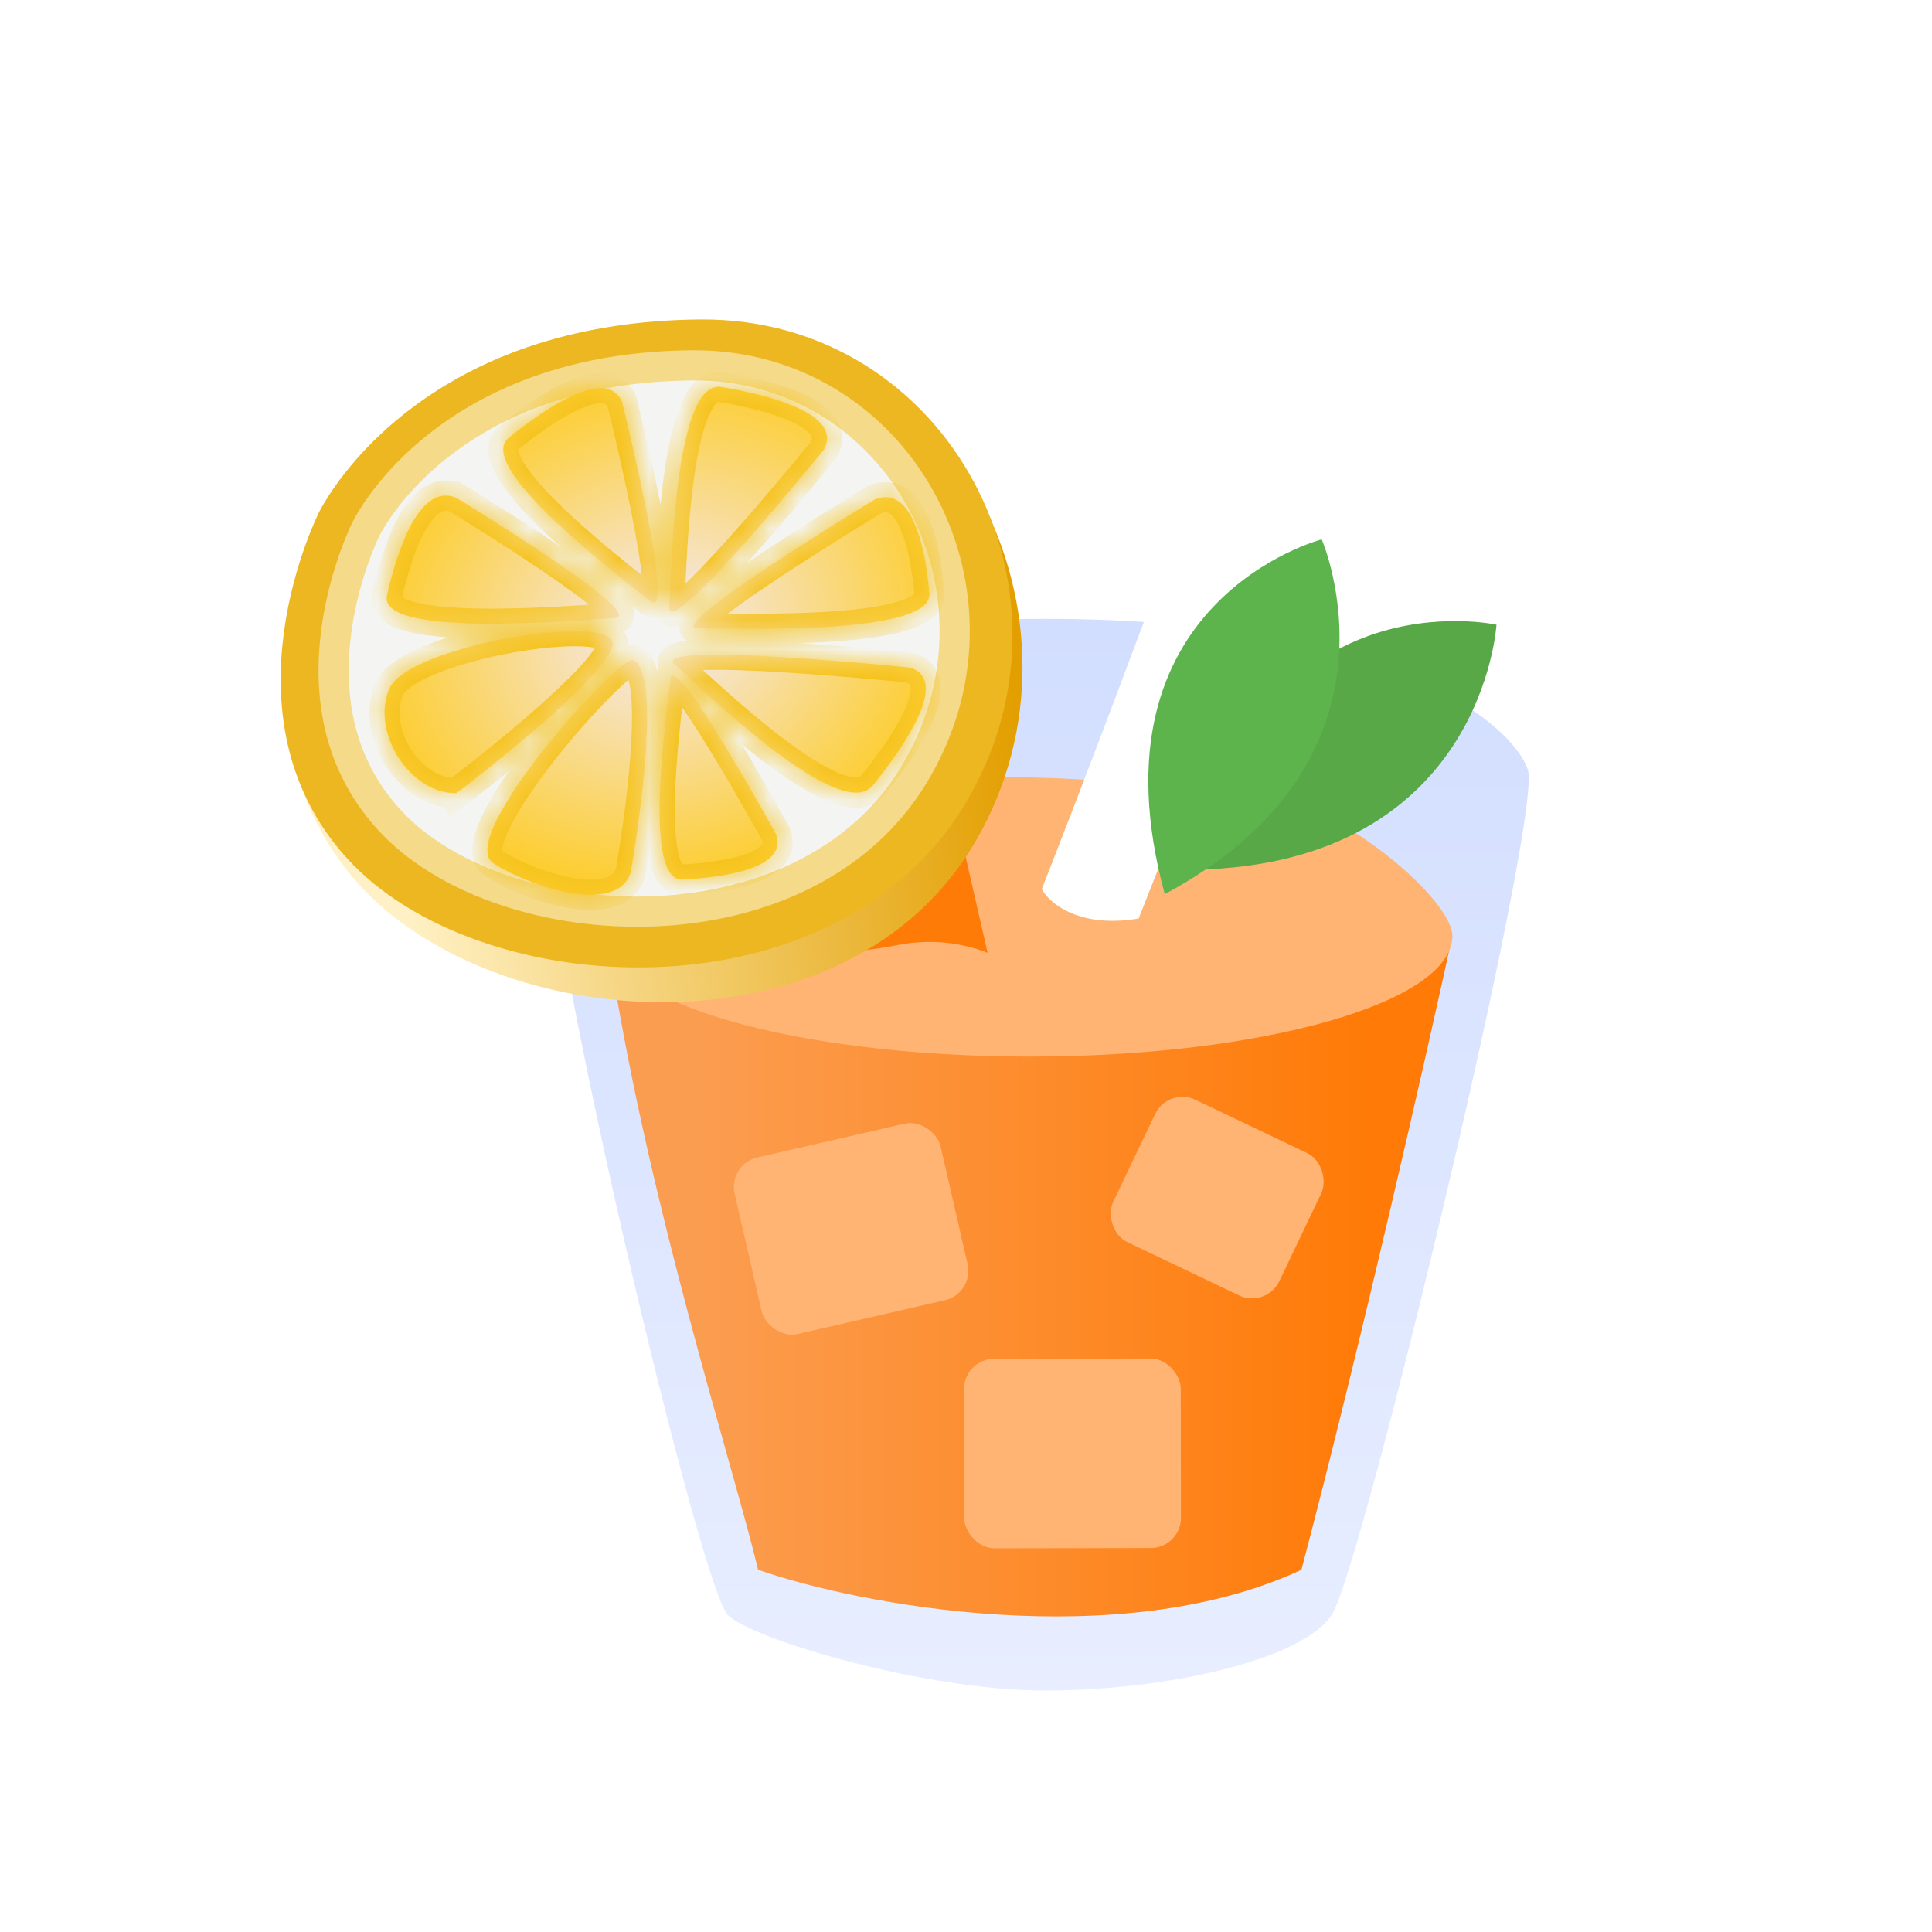
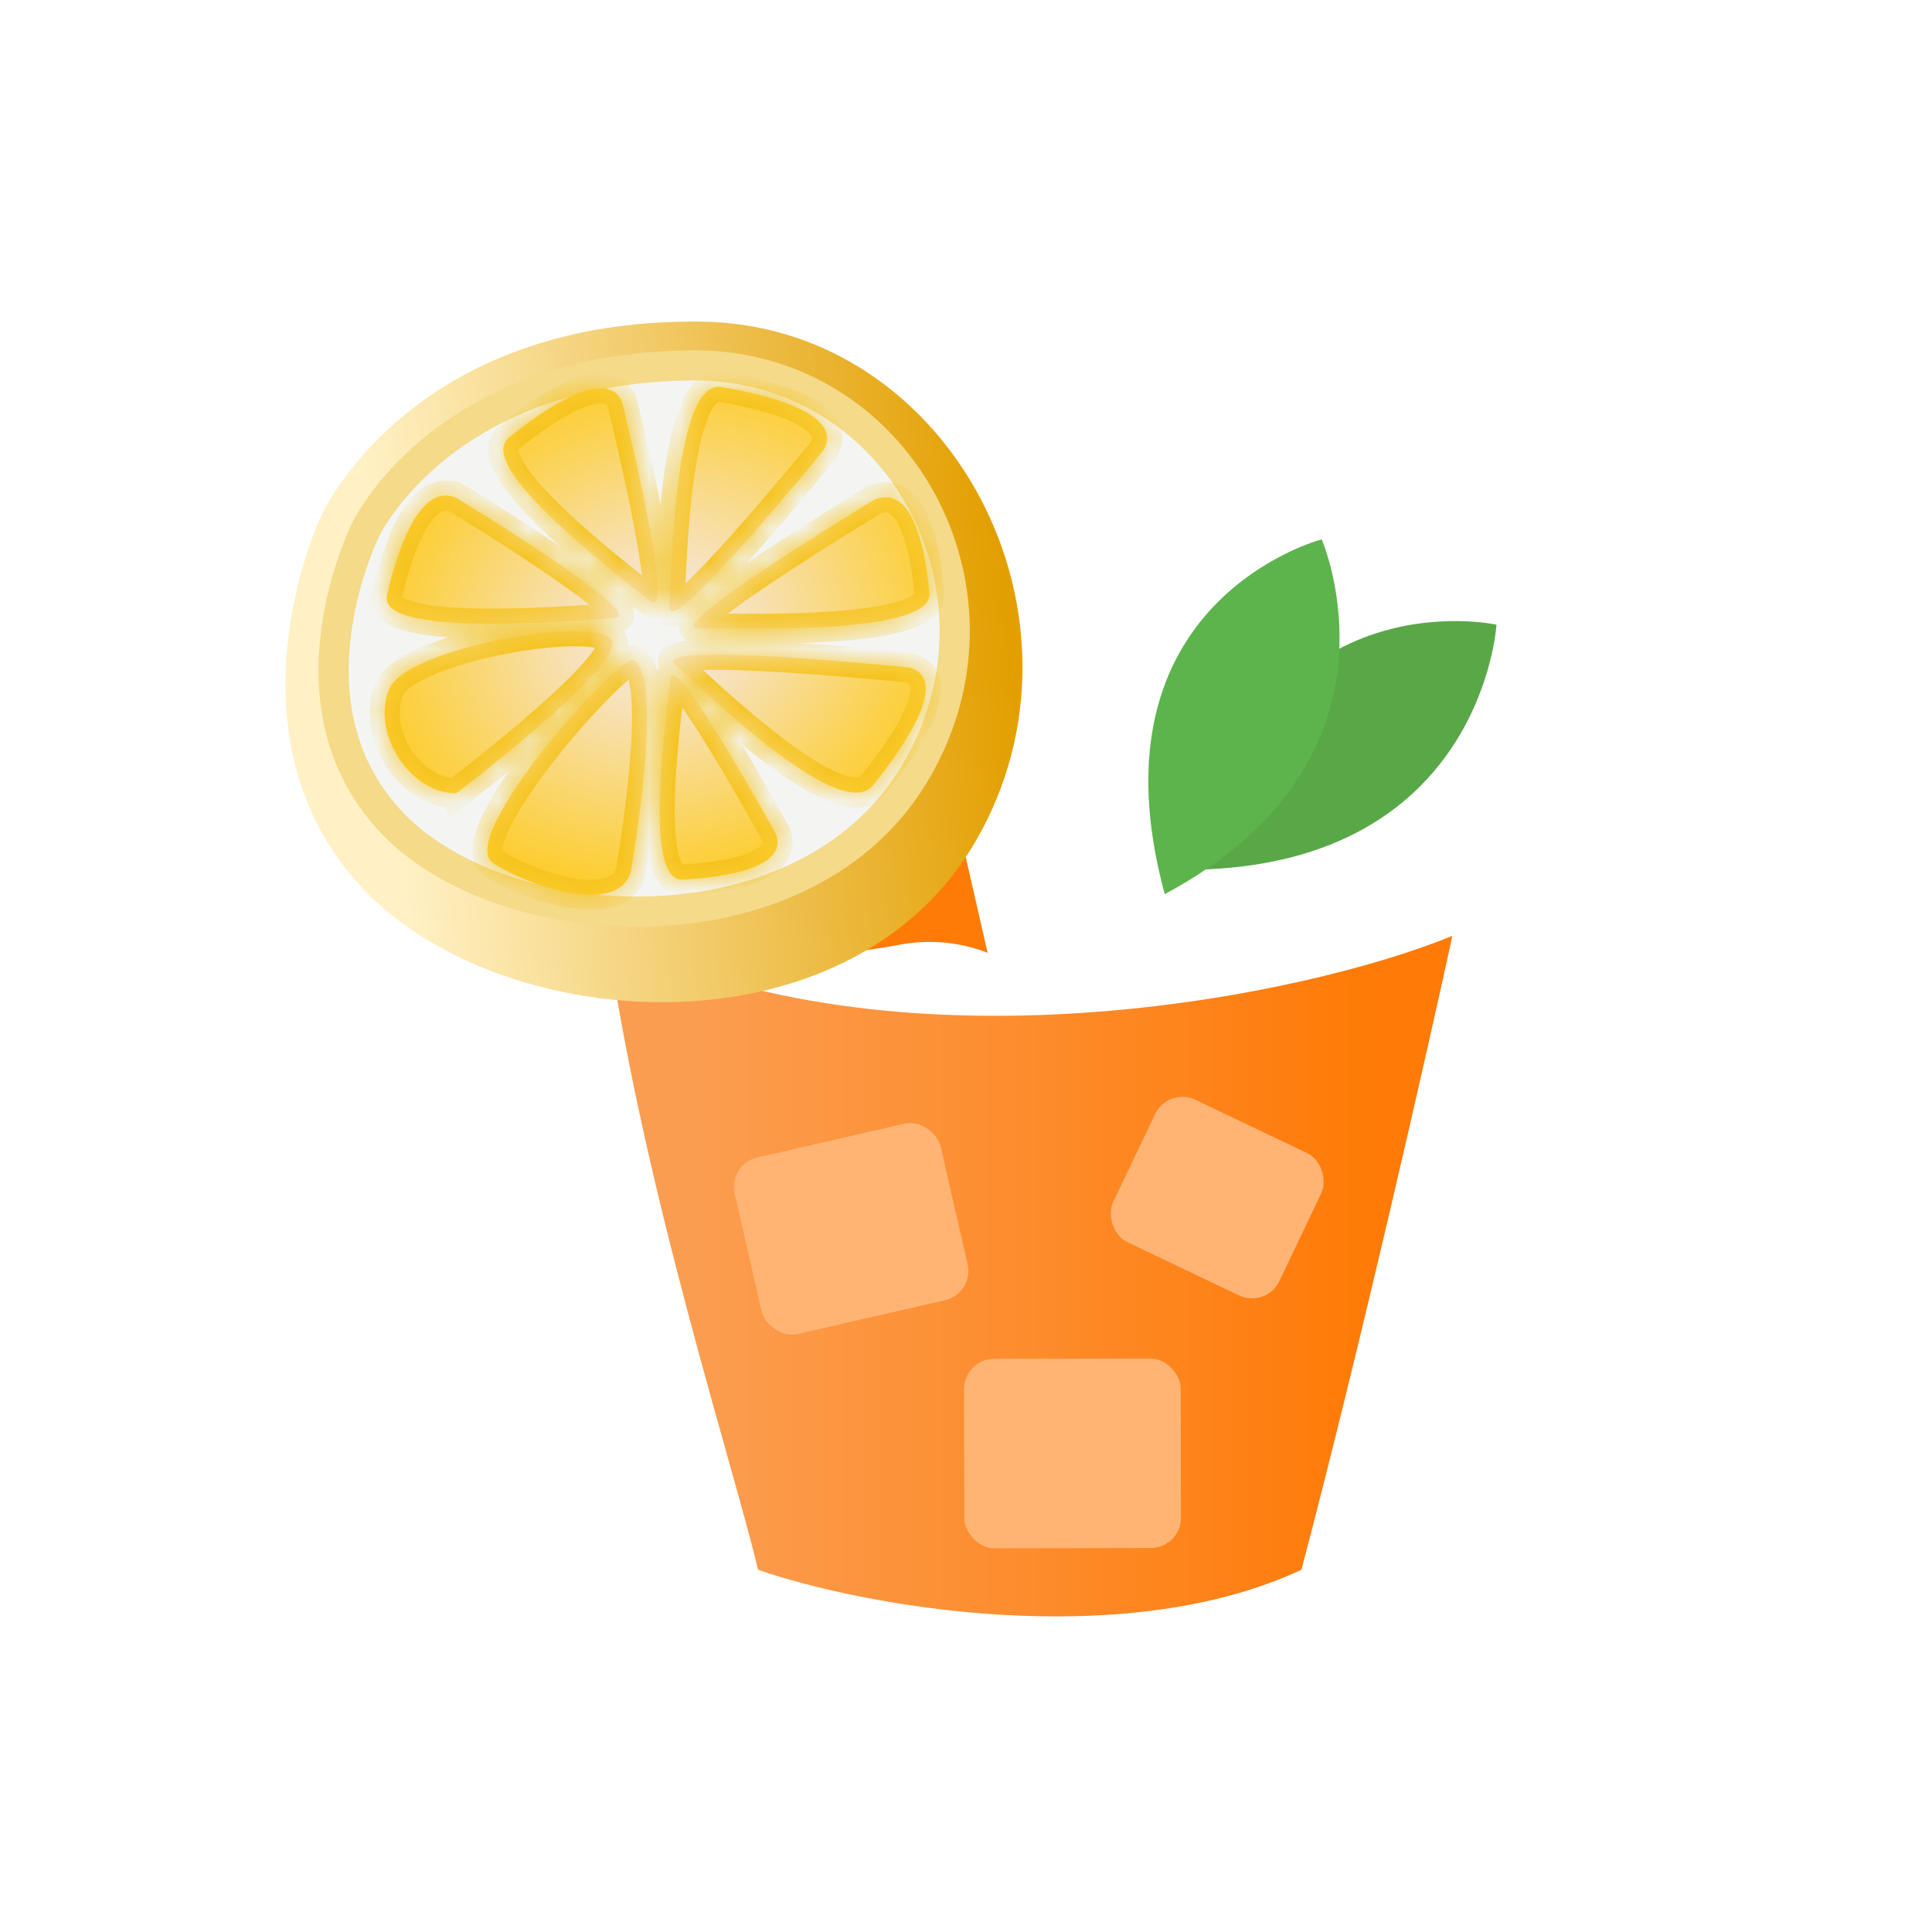
<svg xmlns="http://www.w3.org/2000/svg" fill="none" viewBox="0 0 64 64" height="64" width="64">
-   <path fill="url(#paint0_linear_3436_127)" d="M44.112 53.5C43.112 55 38.612 56 34.612 56C30.612 56 24.912 54.3 24.112 53.5C23.112 52.5 17.112 27 18.112 25.5C19.112 24 23.112 20.5 34.612 20.5C46.112 20.5 50.112 24 50.612 25.5C51.112 27 45.112 52 44.112 53.5Z" />
  <path fill="url(#paint1_linear_3436_127)" d="M43.112 52C37.112 54.8 28.445 53.167 25.112 52C24.279 48.5 21.312 39.4 20.112 31C29.712 35.8 43.279 33 48.112 31C47.279 34.833 45.112 44.4 43.112 52Z" />
-   <path fill="#FFB473" d="M34.112 35C41.844 35 48.112 33.209 48.112 31C48.11 29.916 45.084 27.221 42.612 26.5C37.112 25.833 30.212 25 26.612 27C22.705 27.71 20.112 29.579 20.112 31C20.112 33.209 26.38 35 34.112 35Z" />
  <rect fill="#FFB473" transform="rotate(-12.916 24.112 38.565)" rx="1" height="6" width="7" y="38.565" x="24.112" />
  <path fill="#FF7B07" d="M30.651 27.025C31.189 26.902 31.725 27.238 31.849 27.776L32.716 31.563C31.924 31.254 30.892 31.074 29.704 31.312C28.602 31.532 27.014 31.657 25.572 31.727L25.026 29.342C24.902 28.804 25.238 28.267 25.776 28.144L30.651 27.025Z" clip-rule="evenodd" fill-rule="evenodd" />
  <rect fill="#FFB473" transform="rotate(25.508 38.696 36)" rx="1" height="5.227" width="6.098" y="36" x="38.696" />
  <rect fill="#FFB473" transform="rotate(-0.1 31.934 45.013)" rx="1" height="6.278" width="7.178" y="45.013" x="31.934" />
  <path fill="white" d="M37.719 30.427C35.747 30.763 34.758 29.917 34.51 29.452C37.226 22.565 41.628 10.532 42.736 7.503C44.708 7.168 45.753 8.342 46.029 8.972C45.784 9.521 42.236 19.003 37.719 30.427Z" />
  <g filter="url(#filter0_d_3436_127)">
    <path fill="url(#paint2_linear_3436_127)" d="M10.638 15.082C10.638 15.082 7.319 22.088 11.806 27.203C16.293 32.317 28.096 33.198 32.34 25.832C36.583 18.465 31.513 8.755 23.228 8.654C14.943 8.554 11.513 13.326 10.638 15.082Z" />
-     <path fill="#EDB722" d="M10.582 14.94C10.582 14.94 7.152 21.667 11.504 26.442C15.857 31.217 27.551 31.825 31.906 24.738C36.26 17.651 31.418 8.517 23.199 8.583C14.98 8.649 11.484 13.253 10.582 14.94Z" />
    <path stroke="#F4DA89" fill="#F4F5F3" d="M12.887 25.151C11.085 23.177 10.88 20.793 11.148 18.848C11.281 17.878 11.531 17.032 11.749 16.428C11.857 16.127 11.957 15.888 12.029 15.725C12.065 15.644 12.094 15.582 12.113 15.542C12.123 15.521 12.13 15.506 12.135 15.496C12.872 14.111 15.839 10.161 22.925 10.104C29.714 10.047 33.8 17.479 30.41 23.434L30.244 23.716L30.069 23.989C28.213 26.767 24.933 28.078 21.578 28.192C18.213 28.305 14.908 27.207 13.061 25.335L12.887 25.151Z" />
    <mask fill="white" id="path-12-inside-1_3436_127">
      <path d="M23.112 18.814C21.94 18.8 28.971 14.549 28.971 14.549C30.267 14.019 30.669 16.297 30.786 17.654C30.908 19.008 24.877 18.832 23.112 18.814ZM22.347 20.008C21.499 19.23 30.125 20.113 30.125 20.113C31.509 20.498 29.933 22.756 28.914 24.017C27.896 25.284 23.626 21.18 22.347 20.008ZM27.288 12.902C27.248 12.952 22.123 19.251 22.174 18.119C22.252 16.407 22.388 10.563 23.901 10.82C25.42 11.076 27.957 11.703 27.288 12.902ZM21.558 17.927C20.256 16.889 15.712 13.429 16.855 12.5C17.998 11.571 20.072 10.129 20.601 11.296C20.617 11.361 22.419 18.613 21.558 17.927ZM22.61 27.138C21.315 27.207 22.031 22.015 22.207 20.494C22.324 19.487 25.698 25.618 25.713 25.645C26.106 26.779 23.905 27.069 22.61 27.138ZM16.345 26.596C15.037 25.765 20.529 19.667 20.97 19.865C22.06 20.356 20.891 26.903 20.891 26.903C20.453 28.297 17.654 27.432 16.345 26.596ZM20.363 18.475C18.59 18.59 12.509 19.097 12.821 17.719C13.134 16.341 13.857 14.008 15.085 14.478L15.09 14.475C15.09 14.475 21.546 18.395 20.363 18.475ZM15.114 24.275C13.592 24.297 12.281 22.273 12.893 20.821C13.499 19.371 20.532 18.226 20.292 19.379C20.054 20.53 15.168 24.24 15.116 24.279L15.114 24.275Z" />
    </mask>
    <path fill="url(#paint3_radial_3436_127)" d="M23.112 18.814C21.94 18.8 28.971 14.549 28.971 14.549C30.267 14.019 30.669 16.297 30.786 17.654C30.908 19.008 24.877 18.832 23.112 18.814ZM22.347 20.008C21.499 19.23 30.125 20.113 30.125 20.113C31.509 20.498 29.933 22.756 28.914 24.017C27.896 25.284 23.626 21.18 22.347 20.008ZM27.288 12.902C27.248 12.952 22.123 19.251 22.174 18.119C22.252 16.407 22.388 10.563 23.901 10.82C25.42 11.076 27.957 11.703 27.288 12.902ZM21.558 17.927C20.256 16.889 15.712 13.429 16.855 12.5C17.998 11.571 20.072 10.129 20.601 11.296C20.617 11.361 22.419 18.613 21.558 17.927ZM22.61 27.138C21.315 27.207 22.031 22.015 22.207 20.494C22.324 19.487 25.698 25.618 25.713 25.645C26.106 26.779 23.905 27.069 22.61 27.138ZM16.345 26.596C15.037 25.765 20.529 19.667 20.97 19.865C22.06 20.356 20.891 26.903 20.891 26.903C20.453 28.297 17.654 27.432 16.345 26.596ZM20.363 18.475C18.59 18.59 12.509 19.097 12.821 17.719C13.134 16.341 13.857 14.008 15.085 14.478L15.09 14.475C15.09 14.475 21.546 18.395 20.363 18.475ZM15.114 24.275C13.592 24.297 12.281 22.273 12.893 20.821C13.499 19.371 20.532 18.226 20.292 19.379C20.054 20.53 15.168 24.24 15.116 24.279L15.114 24.275Z" />
    <path mask="url(#path-12-inside-1_3436_127)" fill="#F5C21B" d="M23.112 18.814L23.106 19.314L23.107 19.314L23.112 18.814ZM28.971 14.549L28.782 14.086L28.745 14.101L28.712 14.121L28.971 14.549ZM30.786 17.654L30.288 17.697L30.288 17.698L30.786 17.654ZM22.347 20.008L22.008 20.377L22.009 20.377L22.347 20.008ZM30.125 20.113L30.258 19.632L30.218 19.62L30.175 19.616L30.125 20.113ZM28.914 24.017L28.525 23.703L28.524 23.704L28.914 24.017ZM27.288 12.902L27.676 13.218L27.703 13.184L27.725 13.146L27.288 12.902ZM22.174 18.119L21.674 18.096L21.674 18.096L22.174 18.119ZM23.901 10.82L23.817 11.313L23.818 11.314L23.901 10.82ZM21.558 17.927L21.246 18.318L21.246 18.318L21.558 17.927ZM16.855 12.5L16.54 12.112L16.54 12.112L16.855 12.5ZM20.601 11.296L21.086 11.175L21.075 11.131L21.056 11.09L20.601 11.296ZM22.61 27.138L22.636 27.637L22.636 27.637L22.61 27.138ZM22.207 20.494L21.711 20.437L21.711 20.437L22.207 20.494ZM25.713 25.645L26.186 25.481L26.172 25.441L26.151 25.404L25.713 25.645ZM16.345 26.596L16.614 26.175L16.613 26.174L16.345 26.596ZM20.97 19.865L21.176 19.409L21.175 19.409L20.97 19.865ZM20.891 26.903L21.368 27.052L21.378 27.022L21.383 26.991L20.891 26.903ZM20.363 18.475L20.396 18.974L20.397 18.974L20.363 18.475ZM12.821 17.719L12.334 17.608L12.334 17.608L12.821 17.719ZM15.085 14.478L14.906 14.944L15.088 15.014L15.269 14.942L15.085 14.478ZM15.09 14.475L15.349 14.048L15.137 13.919L14.906 14.011L15.09 14.475ZM15.114 24.275L15.579 24.09L15.452 23.77L15.107 23.775L15.114 24.275ZM12.893 20.821L13.353 21.015L13.354 21.014L12.893 20.821ZM20.292 19.379L19.803 19.277L19.802 19.277L20.292 19.379ZM15.116 24.279L14.651 24.464L14.894 25.076L15.418 24.678L15.116 24.279ZM23.112 18.814L23.118 18.314C23.118 18.314 23.126 18.314 23.14 18.317C23.154 18.319 23.179 18.324 23.212 18.337C23.28 18.364 23.39 18.434 23.448 18.577C23.501 18.708 23.475 18.817 23.462 18.856C23.449 18.898 23.435 18.916 23.44 18.908C23.474 18.859 23.596 18.734 23.847 18.53C24.321 18.146 25.073 17.625 25.877 17.094C26.678 16.565 27.516 16.036 28.154 15.638C28.474 15.44 28.743 15.274 28.932 15.159C29.026 15.101 29.101 15.055 29.152 15.024C29.177 15.009 29.197 14.997 29.21 14.989C29.216 14.985 29.221 14.982 29.224 14.98C29.226 14.979 29.227 14.978 29.228 14.978C29.229 14.978 29.229 14.977 29.229 14.977C29.229 14.977 29.229 14.977 29.229 14.977C29.229 14.977 29.229 14.977 28.971 14.549C28.712 14.121 28.712 14.121 28.712 14.121C28.712 14.122 28.712 14.122 28.712 14.122C28.711 14.122 28.711 14.122 28.711 14.122C28.71 14.123 28.708 14.124 28.707 14.125C28.703 14.127 28.698 14.13 28.691 14.134C28.678 14.142 28.658 14.154 28.632 14.17C28.581 14.201 28.505 14.247 28.41 14.306C28.219 14.422 27.948 14.589 27.626 14.789C26.983 15.189 26.137 15.724 25.326 16.259C24.52 16.792 23.733 17.336 23.218 17.753C22.975 17.95 22.741 18.159 22.614 18.345C22.579 18.396 22.537 18.468 22.509 18.555C22.482 18.64 22.455 18.788 22.521 18.951C22.591 19.126 22.729 19.221 22.839 19.265C22.941 19.305 23.038 19.313 23.106 19.314L23.112 18.814ZM28.971 14.549L29.16 15.012C29.334 14.941 29.419 14.972 29.492 15.025C29.603 15.105 29.733 15.281 29.858 15.584C30.105 16.183 30.23 17.027 30.288 17.697L30.786 17.654L31.284 17.61C31.224 16.923 31.09 15.95 30.783 15.204C30.631 14.834 30.411 14.455 30.078 14.215C29.707 13.947 29.255 13.893 28.782 14.086L28.971 14.549ZM30.786 17.654L30.288 17.698C30.283 17.648 30.324 17.645 30.252 17.702C30.168 17.769 30.006 17.85 29.742 17.93C29.221 18.087 28.469 18.189 27.621 18.25C25.933 18.371 24.011 18.323 23.117 18.314L23.112 18.814L23.107 19.314C23.978 19.323 25.953 19.372 27.692 19.247C28.557 19.185 29.4 19.078 30.031 18.887C30.343 18.793 30.645 18.667 30.875 18.484C31.116 18.292 31.319 17.997 31.284 17.609L30.786 17.654ZM22.347 20.008L22.685 19.64C22.687 19.642 22.728 19.679 22.758 19.753C22.795 19.844 22.804 19.969 22.749 20.09C22.702 20.192 22.632 20.24 22.611 20.253C22.587 20.268 22.576 20.27 22.592 20.265C22.674 20.238 22.877 20.209 23.224 20.196C23.887 20.171 24.864 20.206 25.888 20.268C26.906 20.33 27.953 20.415 28.746 20.486C29.142 20.521 29.474 20.552 29.707 20.575C29.824 20.586 29.916 20.595 29.978 20.601C30.009 20.604 30.033 20.607 30.049 20.608C30.058 20.609 30.064 20.61 30.068 20.61C30.07 20.61 30.071 20.611 30.072 20.611C30.073 20.611 30.073 20.611 30.073 20.611C30.073 20.611 30.073 20.611 30.073 20.611C30.074 20.611 30.074 20.611 30.125 20.113C30.175 19.616 30.175 19.616 30.175 19.616C30.175 19.616 30.175 19.616 30.175 19.616C30.175 19.616 30.174 19.616 30.174 19.616C30.173 19.616 30.171 19.616 30.169 19.615C30.165 19.615 30.158 19.614 30.15 19.613C30.134 19.612 30.109 19.609 30.078 19.606C30.014 19.6 29.921 19.591 29.804 19.579C29.568 19.557 29.233 19.525 28.834 19.49C28.037 19.419 26.98 19.332 25.948 19.27C24.921 19.208 23.901 19.169 23.185 19.197C22.842 19.21 22.511 19.24 22.283 19.314C22.221 19.334 22.147 19.363 22.075 19.409C22.006 19.453 21.903 19.535 21.84 19.673C21.678 20.026 21.921 20.297 22.008 20.377L22.347 20.008ZM30.125 20.113L29.991 20.595C30.09 20.623 30.124 20.656 30.134 20.667C30.143 20.678 30.159 20.701 30.166 20.762C30.182 20.911 30.13 21.167 29.965 21.53C29.645 22.239 29.031 23.077 28.525 23.703L28.914 24.017L29.303 24.332C29.816 23.696 30.5 22.775 30.876 21.943C31.06 21.536 31.206 21.077 31.16 20.654C31.136 20.43 31.056 20.204 30.89 20.013C30.725 19.822 30.505 19.7 30.258 19.632L30.125 20.113ZM28.914 24.017L28.524 23.704C28.506 23.726 28.479 23.754 28.377 23.757C28.257 23.761 28.075 23.726 27.824 23.626C27.323 23.426 26.697 23.027 26.028 22.527C24.699 21.532 23.335 20.235 22.684 19.64L22.347 20.008L22.009 20.377C22.638 20.953 24.049 22.295 25.429 23.328C26.115 23.841 26.827 24.304 27.453 24.554C27.765 24.679 28.093 24.766 28.407 24.756C28.739 24.746 29.067 24.625 29.304 24.331L28.914 24.017ZM27.288 12.902L26.9 12.587C26.881 12.611 25.595 14.191 24.323 15.621C23.684 16.34 23.062 17.006 22.609 17.419C22.37 17.637 22.223 17.741 22.163 17.77C22.153 17.774 22.169 17.765 22.204 17.759C22.237 17.754 22.327 17.744 22.432 17.793C22.551 17.848 22.62 17.944 22.651 18.024C22.677 18.091 22.674 18.139 22.674 18.141L22.174 18.119L21.674 18.096C21.669 18.208 21.681 18.548 22.013 18.701C22.153 18.766 22.286 18.76 22.372 18.745C22.458 18.73 22.534 18.701 22.591 18.674C22.802 18.574 23.048 18.372 23.283 18.157C23.777 17.706 24.429 17.006 25.07 16.286C26.358 14.838 27.655 13.243 27.676 13.218L27.288 12.902ZM22.174 18.119L22.674 18.141C22.713 17.272 22.766 15.414 22.994 13.802C23.11 12.99 23.264 12.283 23.465 11.806C23.566 11.565 23.662 11.425 23.737 11.356C23.795 11.301 23.811 11.312 23.817 11.313L23.901 10.82L23.985 10.328C23.613 10.264 23.294 10.402 23.055 10.624C22.832 10.832 22.669 11.12 22.543 11.418C22.291 12.018 22.122 12.83 22.004 13.661C21.767 15.334 21.713 17.254 21.674 18.096L22.174 18.119ZM23.901 10.82L23.818 11.314C24.57 11.44 25.529 11.652 26.207 11.962C26.553 12.121 26.759 12.275 26.849 12.4C26.889 12.454 26.896 12.489 26.898 12.511C26.899 12.531 26.897 12.577 26.851 12.659L27.288 12.902L27.725 13.146C27.846 12.927 27.911 12.692 27.896 12.448C27.88 12.204 27.788 11.991 27.66 11.814C27.415 11.476 27.017 11.233 26.623 11.053C25.819 10.685 24.751 10.456 23.984 10.327L23.901 10.82ZM21.558 17.927L21.87 17.536C21.208 17.008 19.771 15.902 18.636 14.812C18.065 14.263 17.603 13.748 17.352 13.335C17.226 13.125 17.181 12.986 17.174 12.911C17.171 12.879 17.176 12.873 17.173 12.881C17.169 12.891 17.163 12.894 17.171 12.888L16.855 12.5L16.54 12.112C16.248 12.349 16.147 12.678 16.178 13.004C16.206 13.3 16.339 13.591 16.497 13.853C16.818 14.383 17.359 14.972 17.943 15.533C19.12 16.664 20.606 17.807 21.246 18.318L21.558 17.927ZM16.855 12.5L17.171 12.888C17.735 12.429 18.499 11.87 19.165 11.567C19.505 11.413 19.761 11.352 19.928 11.361C20.003 11.364 20.043 11.381 20.065 11.395C20.084 11.407 20.114 11.433 20.145 11.502L20.601 11.296L21.056 11.09C20.956 10.867 20.806 10.683 20.606 10.554C20.408 10.427 20.19 10.372 19.979 10.362C19.572 10.341 19.14 10.48 18.752 10.657C17.963 11.015 17.118 11.642 16.54 12.112L16.855 12.5ZM20.601 11.296L20.116 11.417C20.124 11.448 20.576 13.268 20.918 14.991C21.09 15.857 21.23 16.677 21.276 17.23C21.3 17.526 21.29 17.677 21.279 17.721C21.268 17.768 21.29 17.598 21.483 17.511C21.593 17.461 21.7 17.468 21.771 17.489C21.834 17.507 21.867 17.534 21.87 17.536L21.558 17.927L21.246 18.318C21.336 18.389 21.591 18.56 21.896 18.422C22.157 18.303 22.229 18.048 22.25 17.962C22.305 17.741 22.296 17.437 22.272 17.148C22.221 16.533 22.071 15.665 21.899 14.796C21.552 13.048 21.095 11.209 21.086 11.175L20.601 11.296ZM22.61 27.138L22.583 26.639C22.622 26.637 22.639 26.67 22.613 26.634C22.571 26.579 22.513 26.456 22.464 26.234C22.366 25.796 22.337 25.157 22.357 24.426C22.395 22.974 22.614 21.326 22.704 20.552L22.207 20.494L21.711 20.437C21.624 21.184 21.397 22.891 21.357 24.399C21.337 25.148 21.362 25.889 21.488 26.452C21.55 26.731 21.647 27.014 21.814 27.235C21.995 27.477 22.274 27.657 22.636 27.637L22.61 27.138ZM22.207 20.494L22.704 20.552C22.704 20.555 22.699 20.601 22.666 20.66C22.629 20.729 22.552 20.817 22.425 20.86C22.307 20.899 22.21 20.878 22.168 20.864C22.145 20.857 22.129 20.849 22.121 20.845C22.112 20.84 22.107 20.837 22.107 20.837C22.107 20.837 22.11 20.839 22.115 20.843C22.12 20.847 22.127 20.853 22.136 20.861C22.154 20.878 22.177 20.901 22.205 20.931C22.261 20.992 22.328 21.073 22.406 21.175C22.721 21.585 23.142 22.238 23.572 22.942C24.425 24.342 25.268 25.873 25.275 25.886L25.713 25.645L26.151 25.404C26.143 25.389 25.292 23.842 24.425 22.421C23.995 21.715 23.55 21.022 23.199 20.566C23.035 20.352 22.851 20.135 22.674 20.014C22.626 19.98 22.557 19.939 22.473 19.912C22.389 19.885 22.256 19.862 22.107 19.912C21.776 20.023 21.722 20.343 21.711 20.437L22.207 20.494ZM25.713 25.645L25.241 25.808C25.264 25.876 25.26 25.912 25.257 25.926C25.253 25.942 25.244 25.969 25.207 26.01C25.121 26.104 24.939 26.215 24.635 26.317C24.039 26.517 23.222 26.605 22.583 26.639L22.61 27.138L22.636 27.637C23.292 27.602 24.223 27.511 24.953 27.265C25.313 27.144 25.688 26.966 25.945 26.684C26.08 26.537 26.187 26.355 26.234 26.137C26.282 25.919 26.26 25.697 26.186 25.481L25.713 25.645ZM16.345 26.596L16.613 26.174C16.678 26.216 16.631 26.267 16.647 26.112C16.664 25.954 16.742 25.711 16.902 25.387C17.217 24.748 17.769 23.946 18.394 23.154C19.015 22.366 19.689 21.612 20.231 21.07C20.503 20.797 20.733 20.588 20.9 20.456C20.986 20.389 21.04 20.354 21.065 20.341C21.079 20.334 21.066 20.342 21.034 20.35C21.013 20.355 20.901 20.382 20.766 20.321L20.97 19.865L21.175 19.409C21.012 19.336 20.863 19.362 20.794 19.379C20.716 19.399 20.648 19.43 20.597 19.457C20.494 19.512 20.386 19.588 20.282 19.67C20.07 19.837 19.808 20.078 19.524 20.363C18.952 20.935 18.252 21.719 17.609 22.535C16.969 23.346 16.366 24.212 16.005 24.945C15.827 25.306 15.688 25.674 15.653 26.008C15.617 26.345 15.684 26.769 16.076 27.018L16.345 26.596ZM20.97 19.865L20.765 20.321C20.699 20.291 20.742 20.268 20.804 20.461C20.858 20.63 20.898 20.88 20.919 21.204C20.96 21.847 20.919 22.681 20.841 23.522C20.765 24.359 20.654 25.182 20.562 25.798C20.516 26.106 20.475 26.361 20.446 26.538C20.431 26.627 20.419 26.697 20.411 26.744C20.407 26.767 20.404 26.785 20.402 26.797C20.401 26.803 20.4 26.808 20.399 26.811C20.399 26.812 20.399 26.813 20.399 26.814C20.399 26.814 20.399 26.814 20.399 26.814C20.399 26.815 20.399 26.815 20.399 26.815C20.399 26.815 20.399 26.815 20.891 26.903C21.383 26.991 21.383 26.99 21.383 26.99C21.383 26.99 21.383 26.99 21.383 26.99C21.383 26.99 21.383 26.989 21.384 26.989C21.384 26.988 21.384 26.987 21.384 26.985C21.385 26.982 21.386 26.977 21.387 26.97C21.389 26.957 21.392 26.939 21.396 26.914C21.405 26.865 21.417 26.793 21.432 26.702C21.463 26.52 21.504 26.259 21.551 25.946C21.645 25.319 21.758 24.475 21.837 23.614C21.916 22.757 21.963 21.862 21.917 21.14C21.894 20.781 21.846 20.439 21.756 20.156C21.673 19.897 21.514 19.561 21.176 19.409L20.97 19.865ZM20.891 26.903L20.414 26.753C20.365 26.91 20.259 27.016 20.038 27.081C19.795 27.153 19.448 27.16 19.023 27.092C18.179 26.957 17.216 26.559 16.614 26.175L16.345 26.596L16.075 27.017C16.783 27.469 17.874 27.922 18.866 28.08C19.36 28.158 19.876 28.172 20.322 28.04C20.79 27.901 21.198 27.593 21.368 27.052L20.891 26.903ZM20.363 18.475L20.331 17.976C19.433 18.034 17.496 18.188 15.819 18.157C14.975 18.142 14.238 18.079 13.745 17.951C13.492 17.885 13.359 17.815 13.305 17.769C13.283 17.751 13.292 17.751 13.301 17.776C13.306 17.787 13.309 17.8 13.309 17.812C13.31 17.824 13.309 17.83 13.309 17.829L12.821 17.719L12.334 17.608C12.294 17.783 12.302 17.964 12.368 18.136C12.433 18.304 12.543 18.435 12.661 18.534C12.886 18.724 13.191 18.84 13.492 18.919C14.107 19.079 14.943 19.141 15.801 19.157C17.53 19.188 19.521 19.031 20.396 18.974L20.363 18.475ZM12.821 17.719L13.309 17.829C13.463 17.15 13.71 16.276 14.05 15.641C14.222 15.321 14.393 15.108 14.546 15C14.674 14.909 14.775 14.894 14.906 14.944L15.085 14.478L15.263 14.011C14.78 13.826 14.331 13.926 13.968 14.184C13.63 14.424 13.371 14.793 13.169 15.169C12.763 15.928 12.492 16.91 12.334 17.608L12.821 17.719ZM15.085 14.478L15.269 14.942L15.274 14.94L15.09 14.475L14.906 14.011L14.9 14.013L15.085 14.478ZM15.09 14.475C14.831 14.903 14.831 14.903 14.831 14.903C14.831 14.903 14.831 14.903 14.831 14.903C14.831 14.903 14.831 14.903 14.832 14.903C14.832 14.904 14.833 14.905 14.835 14.905C14.838 14.907 14.842 14.91 14.848 14.914C14.86 14.921 14.878 14.932 14.901 14.946C14.948 14.975 15.016 15.016 15.103 15.07C15.276 15.176 15.522 15.329 15.814 15.512C16.399 15.88 17.164 16.369 17.89 16.86C18.623 17.354 19.297 17.837 19.712 18.195C19.814 18.283 19.895 18.359 19.954 18.421C19.983 18.452 20.005 18.477 20.02 18.496C20.035 18.516 20.04 18.524 20.039 18.522C20.038 18.52 20.034 18.513 20.029 18.501C20.025 18.49 20.018 18.47 20.014 18.442C20.004 18.387 20.002 18.287 20.058 18.181C20.115 18.075 20.2 18.021 20.253 17.998C20.279 17.987 20.299 17.982 20.311 17.979C20.323 17.977 20.33 17.976 20.33 17.976L20.363 18.475L20.397 18.974C20.501 18.967 20.791 18.931 20.94 18.653C21.087 18.378 20.959 18.12 20.914 18.039C20.802 17.836 20.58 17.623 20.365 17.438C19.902 17.038 19.184 16.526 18.45 16.031C17.711 15.532 16.936 15.036 16.346 14.666C16.051 14.48 15.803 14.326 15.627 14.218C15.54 14.164 15.47 14.122 15.423 14.093C15.399 14.078 15.381 14.067 15.368 14.06C15.362 14.056 15.358 14.053 15.354 14.051C15.353 14.05 15.352 14.049 15.351 14.049C15.35 14.049 15.35 14.048 15.35 14.048C15.35 14.048 15.35 14.048 15.35 14.048C15.349 14.048 15.349 14.048 15.09 14.475ZM15.114 24.275L15.107 23.775C14.573 23.783 14.006 23.422 13.623 22.83C13.243 22.24 13.13 21.546 13.353 21.015L12.893 20.821L12.432 20.627C12.044 21.548 12.281 22.593 12.783 23.372C13.284 24.149 14.133 24.789 15.121 24.775L15.114 24.275ZM12.893 20.821L13.354 21.014C13.373 20.968 13.452 20.859 13.673 20.711C13.883 20.57 14.171 20.426 14.522 20.287C15.224 20.009 16.118 19.774 16.998 19.616C17.881 19.458 18.715 19.384 19.297 19.413C19.598 19.428 19.78 19.469 19.864 19.507C19.904 19.525 19.879 19.523 19.847 19.477C19.802 19.414 19.791 19.335 19.803 19.277L20.292 19.379L20.782 19.481C20.824 19.279 20.785 19.073 20.664 18.901C20.554 18.746 20.402 18.652 20.272 18.594C20.015 18.479 19.682 18.431 19.348 18.415C18.66 18.38 17.743 18.467 16.821 18.632C15.897 18.798 14.934 19.048 14.154 19.357C13.765 19.511 13.406 19.686 13.116 19.881C12.837 20.068 12.563 20.312 12.431 20.628L12.893 20.821ZM20.292 19.379L19.802 19.277C19.796 19.309 19.75 19.419 19.601 19.621C19.463 19.808 19.269 20.03 19.03 20.278C18.554 20.771 17.933 21.332 17.309 21.866C16.063 22.933 14.837 23.863 14.814 23.881L15.116 24.279L15.418 24.678C15.447 24.656 16.69 23.712 17.959 22.626C18.593 22.084 19.241 21.499 19.75 20.972C20.004 20.709 20.231 20.452 20.405 20.215C20.569 19.994 20.729 19.736 20.782 19.48L20.292 19.379ZM15.116 24.279L15.581 24.095L15.579 24.09L15.114 24.275L14.649 24.459L14.651 24.464L15.116 24.279Z" />
  </g>
  <path fill="#59A848" d="M49.573 20.693C49.573 20.693 49.111 28.604 39.608 28.81C41.661 18.95 49.573 20.693 49.573 20.693Z" />
  <g filter="url(#filter1_d_3436_127)">
    <path fill="#5DB44D" d="M43.783 17.867C43.783 17.867 46.959 25.128 38.584 29.62C35.941 19.902 43.783 17.867 43.783 17.867Z" />
  </g>
  <defs>
    <filter color-interpolation-filters="sRGB" filterUnits="userSpaceOnUse" height="26.617" width="28.573" y="8.583" x="7.298" id="filter0_d_3436_127">
      <feFlood result="BackgroundImageFix" flood-opacity="0" />
      <feColorMatrix result="hardAlpha" values="0 0 0 0 0 0 0 0 0 0 0 0 0 0 0 0 0 0 127 0" type="matrix" in="SourceAlpha" />
      <feOffset dy="2" />
      <feGaussianBlur stdDeviation="1" />
      <feComposite operator="out" in2="hardAlpha" />
      <feColorMatrix values="0 0 0 0 0 0 0 0 0 0 0 0 0 0 0 0 0 0 0.25 0" type="matrix" />
      <feBlend result="effect1_dropShadow_3436_127" in2="BackgroundImageFix" mode="normal" />
      <feBlend result="shape" in2="effect1_dropShadow_3436_127" in="SourceGraphic" mode="normal" />
    </filter>
    <filter color-interpolation-filters="sRGB" filterUnits="userSpaceOnUse" height="15.754" width="10.334" y="15.867" x="36.039" id="filter1_d_3436_127">
      <feFlood result="BackgroundImageFix" flood-opacity="0" />
      <feColorMatrix result="hardAlpha" values="0 0 0 0 0 0 0 0 0 0 0 0 0 0 0 0 0 0 127 0" type="matrix" in="SourceAlpha" />
      <feOffset />
      <feGaussianBlur stdDeviation="1" />
      <feColorMatrix values="0 0 0 0 0 0 0 0 0 0 0 0 0 0 0 0 0 0 0.161 0" type="matrix" />
      <feBlend result="effect1_dropShadow_3436_127" in2="BackgroundImageFix" mode="normal" />
      <feBlend result="shape" in2="effect1_dropShadow_3436_127" in="SourceGraphic" mode="normal" />
    </filter>
    <linearGradient gradientUnits="userSpaceOnUse" y2="56" x2="34.321" y1="20.5" x1="34.321" id="paint0_linear_3436_127">
      <stop stop-color="#D2DEFF" />
      <stop stop-color="#E8EEFF" offset="1" />
    </linearGradient>
    <linearGradient gradientUnits="userSpaceOnUse" y2="42" x2="23.112" y1="42" x1="45.612" id="paint1_linear_3436_127">
      <stop stop-color="#FF7A06" />
      <stop stop-color="#FB9D50" offset="1" />
    </linearGradient>
    <linearGradient gradientUnits="userSpaceOnUse" y2="21.945" x2="33.701" y1="23.981" x1="13.097" id="paint2_linear_3436_127">
      <stop stop-color="#FFF1C5" />
      <stop stop-color="#E39F00" offset="1" />
    </linearGradient>
    <radialGradient gradientUnits="userSpaceOnUse" gradientTransform="matrix(9.265 -2.88 2.378 8.062 21.9 18.85)" r="1" cy="0" cx="0" id="paint3_radial_3436_127">
      <stop stop-color="#F6E4CC" offset="0.216" />
      <stop stop-color="#FDCD2D" offset="1" />
    </radialGradient>
  </defs>
</svg>